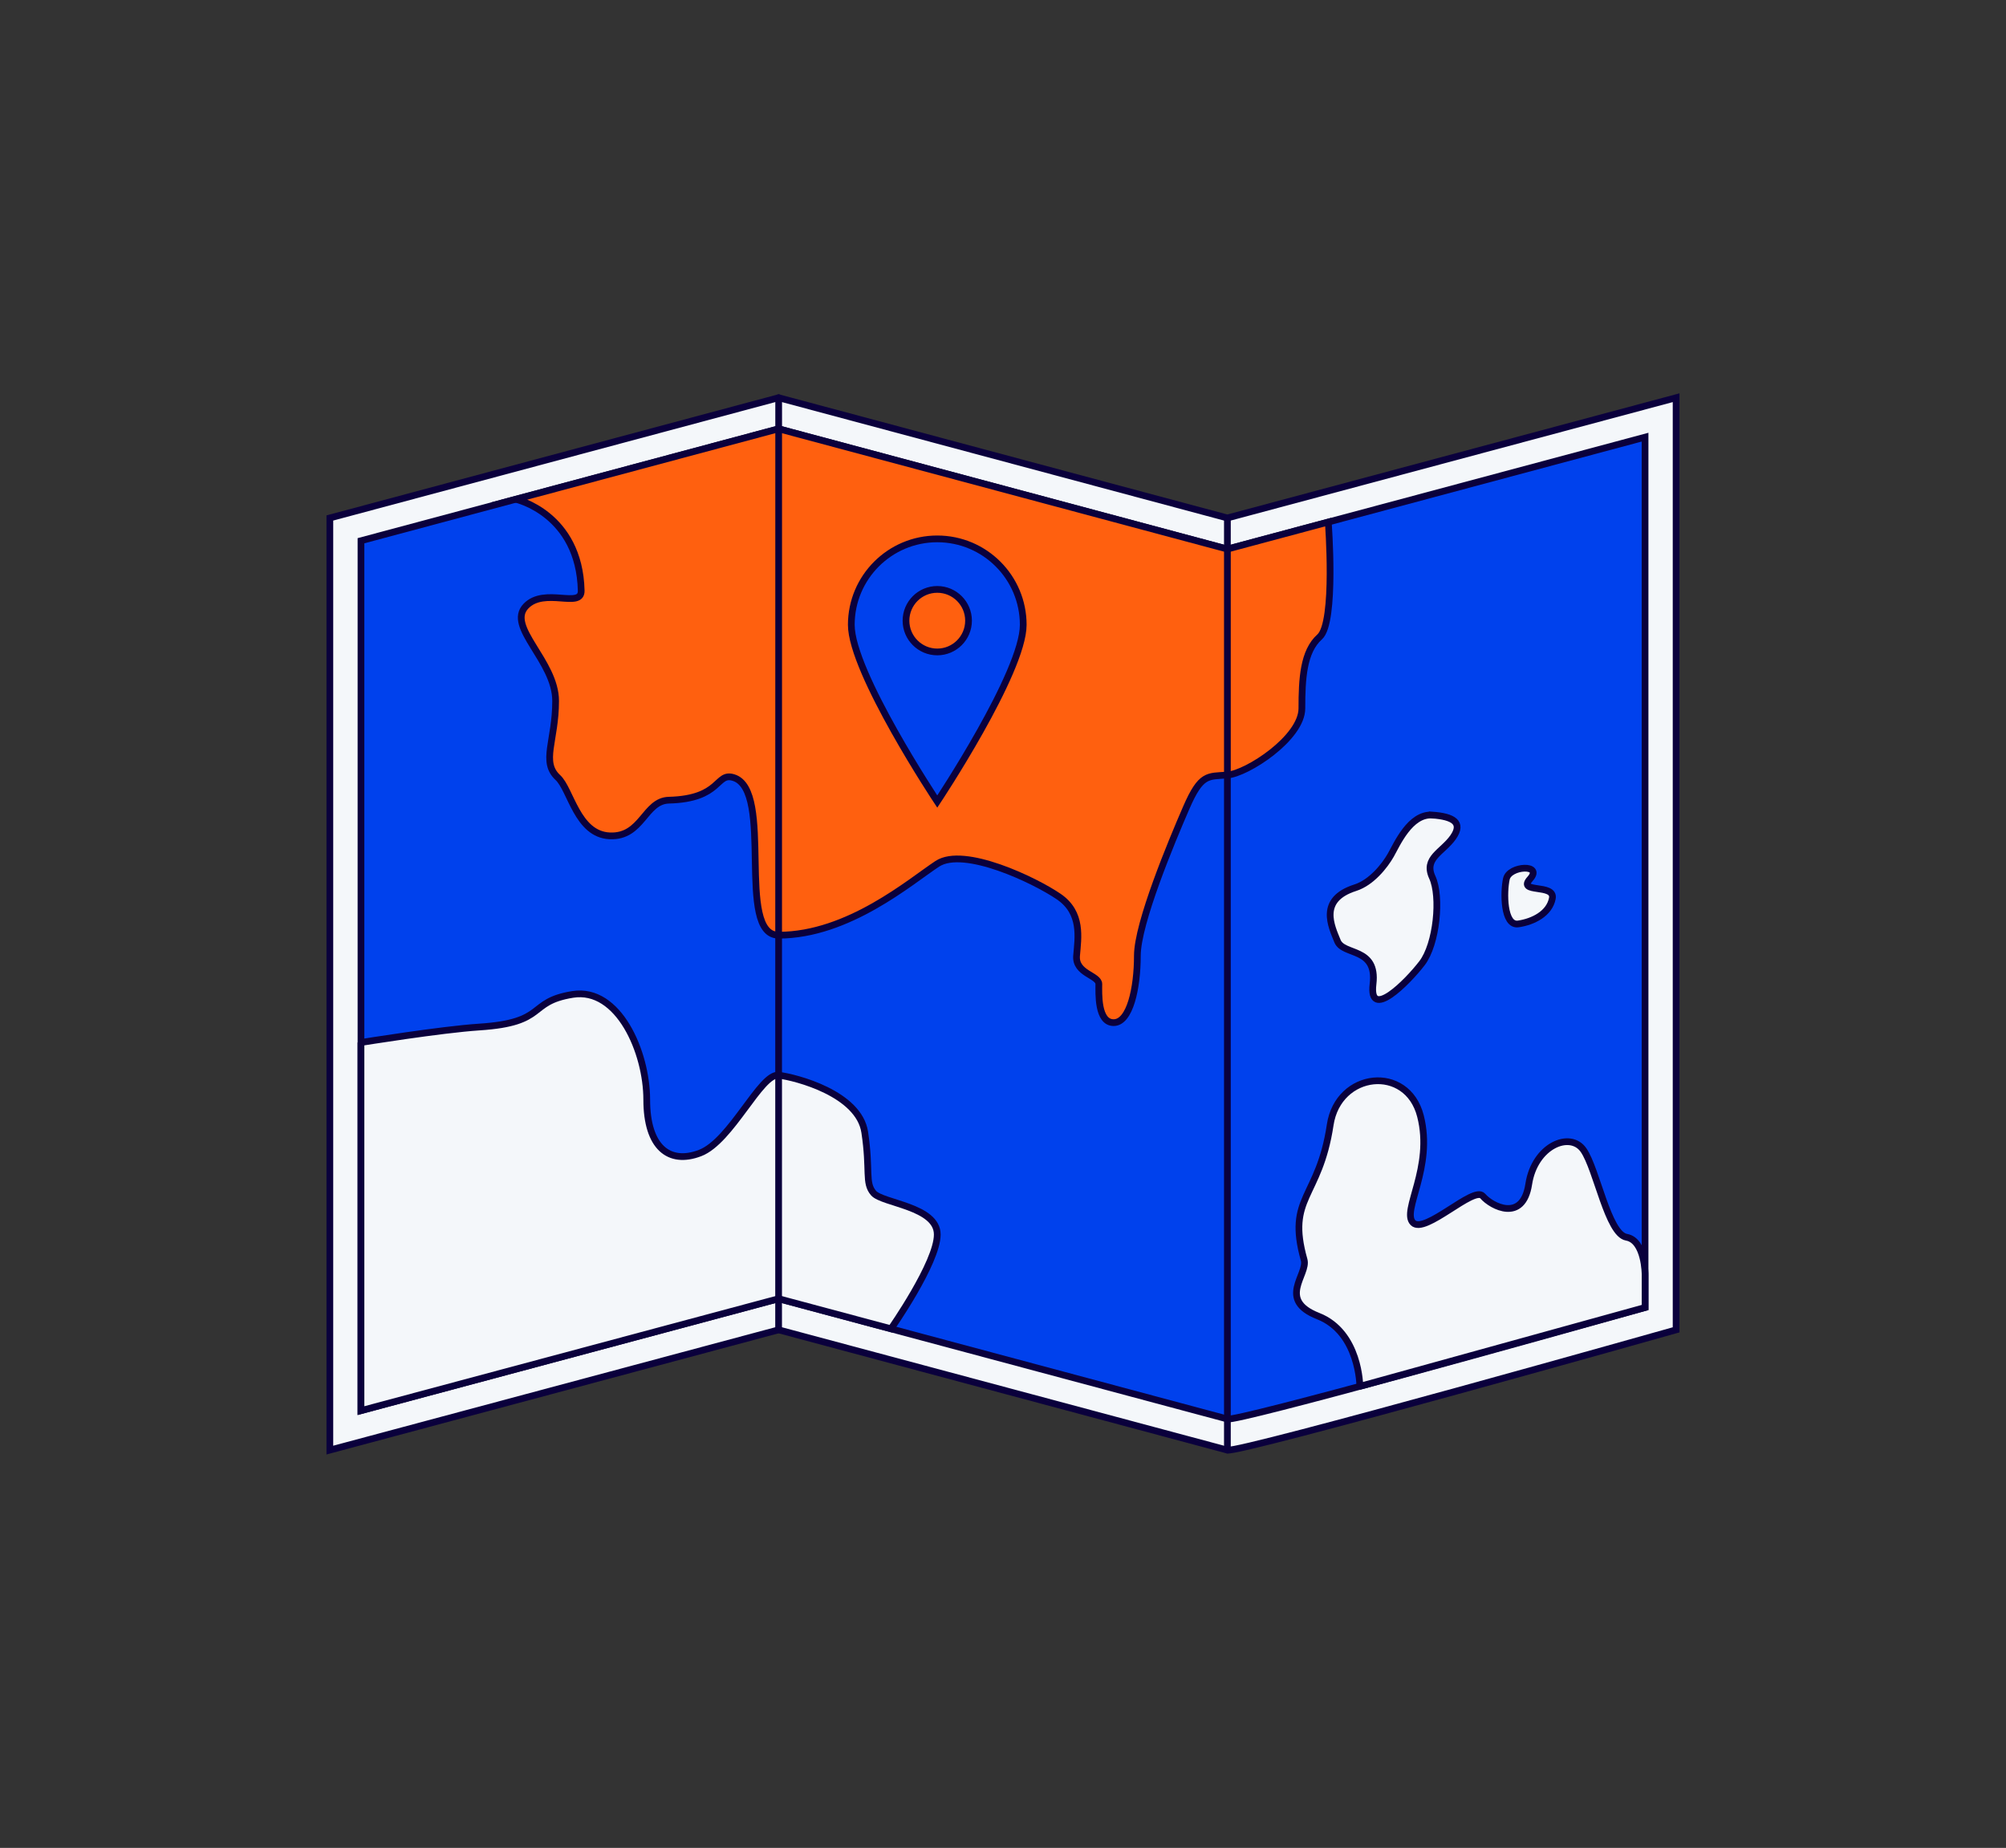
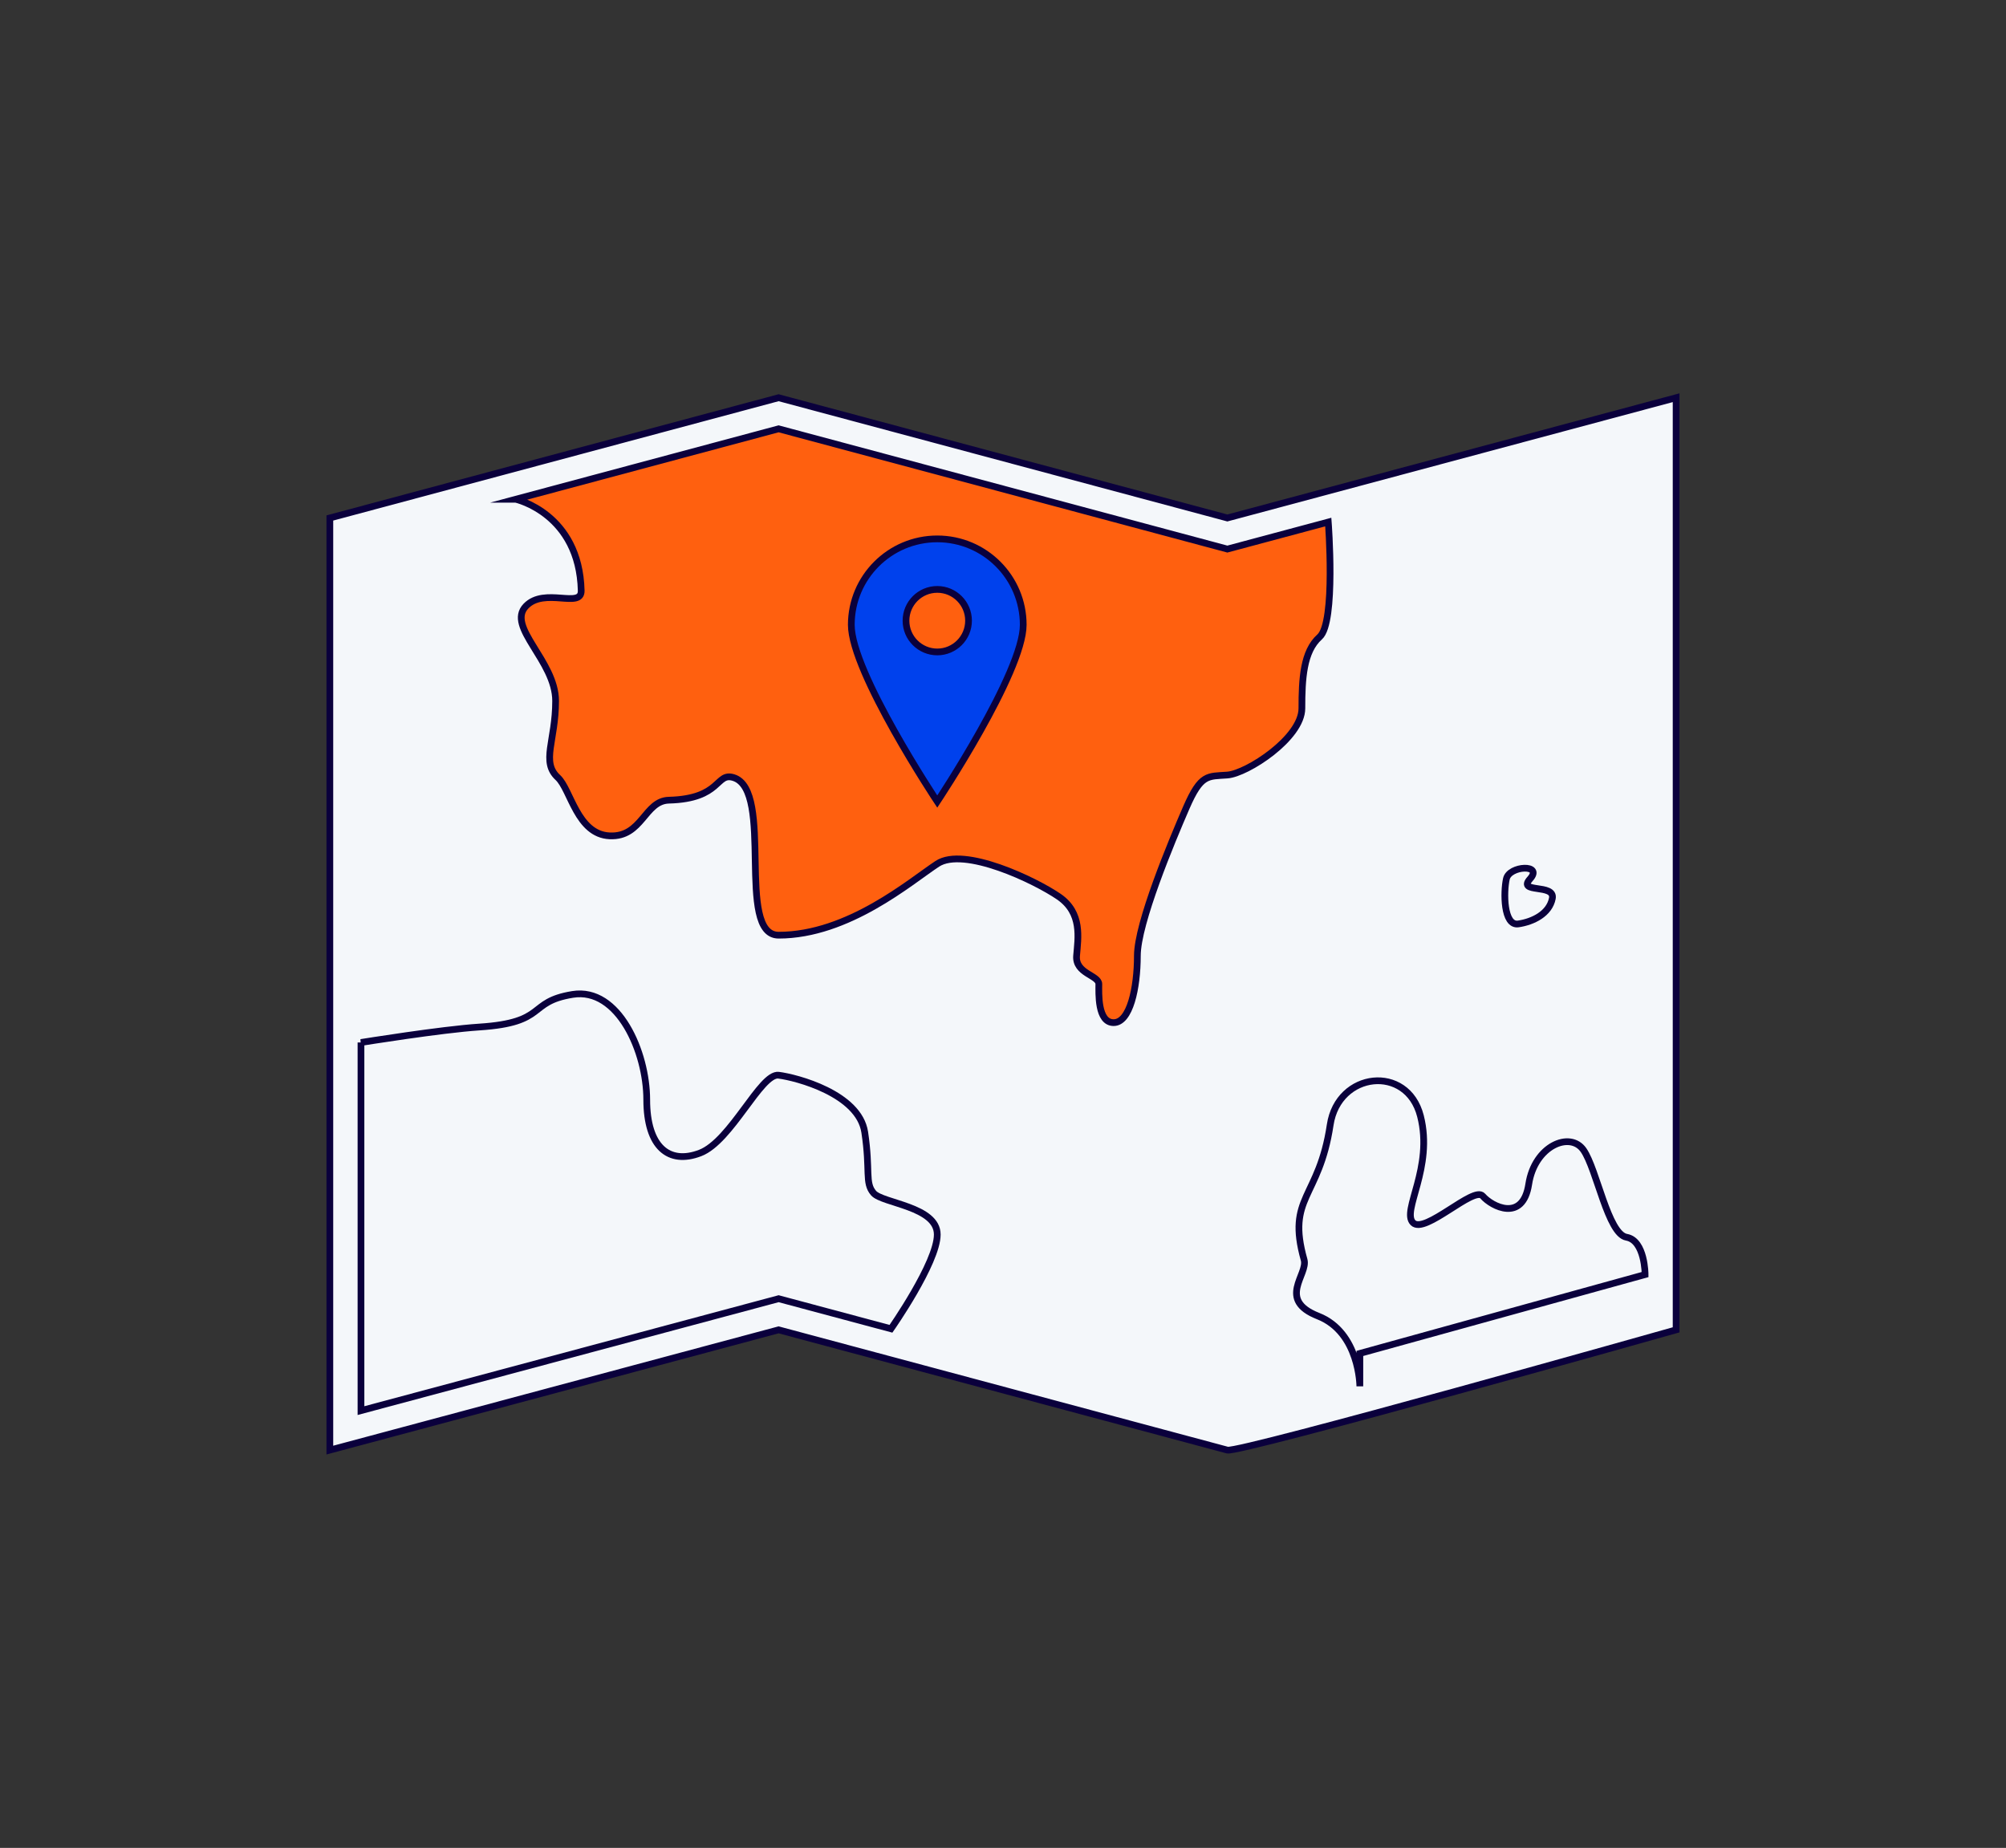
<svg xmlns="http://www.w3.org/2000/svg" id="Layer_1" viewBox="0 0 596 549">
  <rect x="0" y="0" width="596" height="549" fill="#333333" stroke="none" />
  <defs>
    <style>.cls-1{fill:#f4f7fa;}.cls-1,.cls-2,.cls-3,.cls-4{stroke:#0a003c;stroke-linecap:round;stroke-miterlimit:10;stroke-width:2px;}.cls-2{fill:#ff600f;}.cls-3{fill:#0041ed;}.cls-4{fill:none;}</style>
  </defs>
  <path class="cls-1" d="M98,153.89l133.33-35.73,133.33,35.73,133.33-35.73V395.09s-129.77,36.68-133.33,35.73c-3.56-.95-133.33-35.73-133.33-35.73l-133.33,35.73V153.89Z" />
-   <path class="cls-3" d="M364.67,163.13l-133.33-35.73-124.09,33.25V419.1l124.09-33.25s129.77,34.77,133.33,35.73c2.98,.8,94.39-24.77,124.09-33.12V129.88l-124.09,33.25Z" />
  <path class="cls-2" d="M153.24,148.33s18.88,4.21,19.44,27.14c.13,5.48-10.9-1.13-16.41,4.6-5.93,6.16,8.81,16.29,8.81,28.18s-4.4,18.06,.66,22.75c3.86,3.57,5.72,16.89,15.41,17.33s10.32-10.42,17.58-10.6c15.67-.4,13.9-8.33,19.19-6.72,12.27,3.73,.5,46.83,13.42,46.83,20.71,0,39.2-15.99,47.13-21.2,7.93-5.22,29.06,4.91,36.11,9.75s5.72,12.23,5.28,17.56,6.61,5.76,6.61,8.41-.44,11.46,4.4,11.46,7.05-10.23,7.05-19.87,10.13-33.86,14.53-43.99,6.38-9.26,12.22-9.7,22.13-11,22.13-19.81,.44-16.92,5.28-21.23,2.56-34.12,2.56-34.12l-29.98,8.03-133.33-35.73-78.1,20.93Z" />
-   <line class="cls-4" x1="364.67" y1="153.89" x2="364.67" y2="430.81" />
  <path class="cls-3" d="M278.47,160.1c-14.11,0-25.54,11.44-25.54,25.54s25.54,52.5,25.54,52.5c0,0,25.54-38.39,25.54-52.5s-11.44-25.54-25.54-25.54Zm0,33.59c-5.13,0-9.29-4.16-9.29-9.29s4.16-9.29,9.29-9.29,9.29,4.16,9.29,9.29-4.16,9.29-9.29,9.29Z" />
  <path class="cls-1" d="M107.24,309.72s23.89-3.86,35.15-4.59c20.48-1.32,14.09-7.49,27.74-9.69,13.65-2.2,22.02,17.17,22.02,31.27s6.61,19.38,15.85,15.85,18.03-23.78,23.33-23.12c5.3,.66,23.86,5.5,25.59,16.95s-.04,14.97,2.61,18.06,18.94,3.96,18.94,12.33-13.76,28-13.76,28l-33.37-8.94-124.09,33.25v-109.37Z" />
-   <line class="cls-4" x1="231.35" y1="118.17" x2="231.33" y2="395.09" />
-   <path class="cls-1" d="M425.55,242.16c-6.59-.47-10.57,8.81-12.33,11.89s-5.66,8.12-10.57,9.69c-11.01,3.52-7.05,11.45-5.28,15.85s11.89,1.74,10.57,12.76,10.13-.43,14.53-6.16c4.4-5.72,5.72-19.82,3.08-25.54-2.64-5.72,3.08-7.49,6.17-11.89,3.08-4.4,0-6.17-6.17-6.61Z" />
  <path class="cls-1" d="M454.61,261.1c3.96-4.47-6.17-3.96-7.05,0s-.88,14.03,3.52,13.4,9.25-3.05,10.13-7.57-10.57-1.36-6.61-5.83Z" />
-   <path class="cls-1" d="M404.02,411.88s-.05-16.03-12.38-20.87-2.95-12.37-4.18-16.73c-5.28-18.72,4.45-18.12,7.75-40.07,2.38-15.85,22.86-18.07,26.82-2.65,3.96,15.42-5.72,28.19-2.2,31.71,3.52,3.52,18.06-11.01,20.7-7.93s11.92,7.93,13.67-3.52,12.32-15.85,16.28-10.13c3.96,5.72,7.25,24.92,12.77,25.89,5.52,.97,5.52,11.09,5.52,11.09v9.78l-84.74,23.43Z" />
+   <path class="cls-1" d="M404.02,411.88s-.05-16.03-12.38-20.87-2.95-12.37-4.18-16.73c-5.28-18.72,4.45-18.12,7.75-40.07,2.38-15.85,22.86-18.07,26.82-2.65,3.96,15.42-5.72,28.19-2.2,31.71,3.52,3.52,18.06-11.01,20.7-7.93s11.92,7.93,13.67-3.52,12.32-15.85,16.28-10.13c3.96,5.72,7.25,24.92,12.77,25.89,5.52,.97,5.52,11.09,5.52,11.09l-84.74,23.43Z" />
</svg>